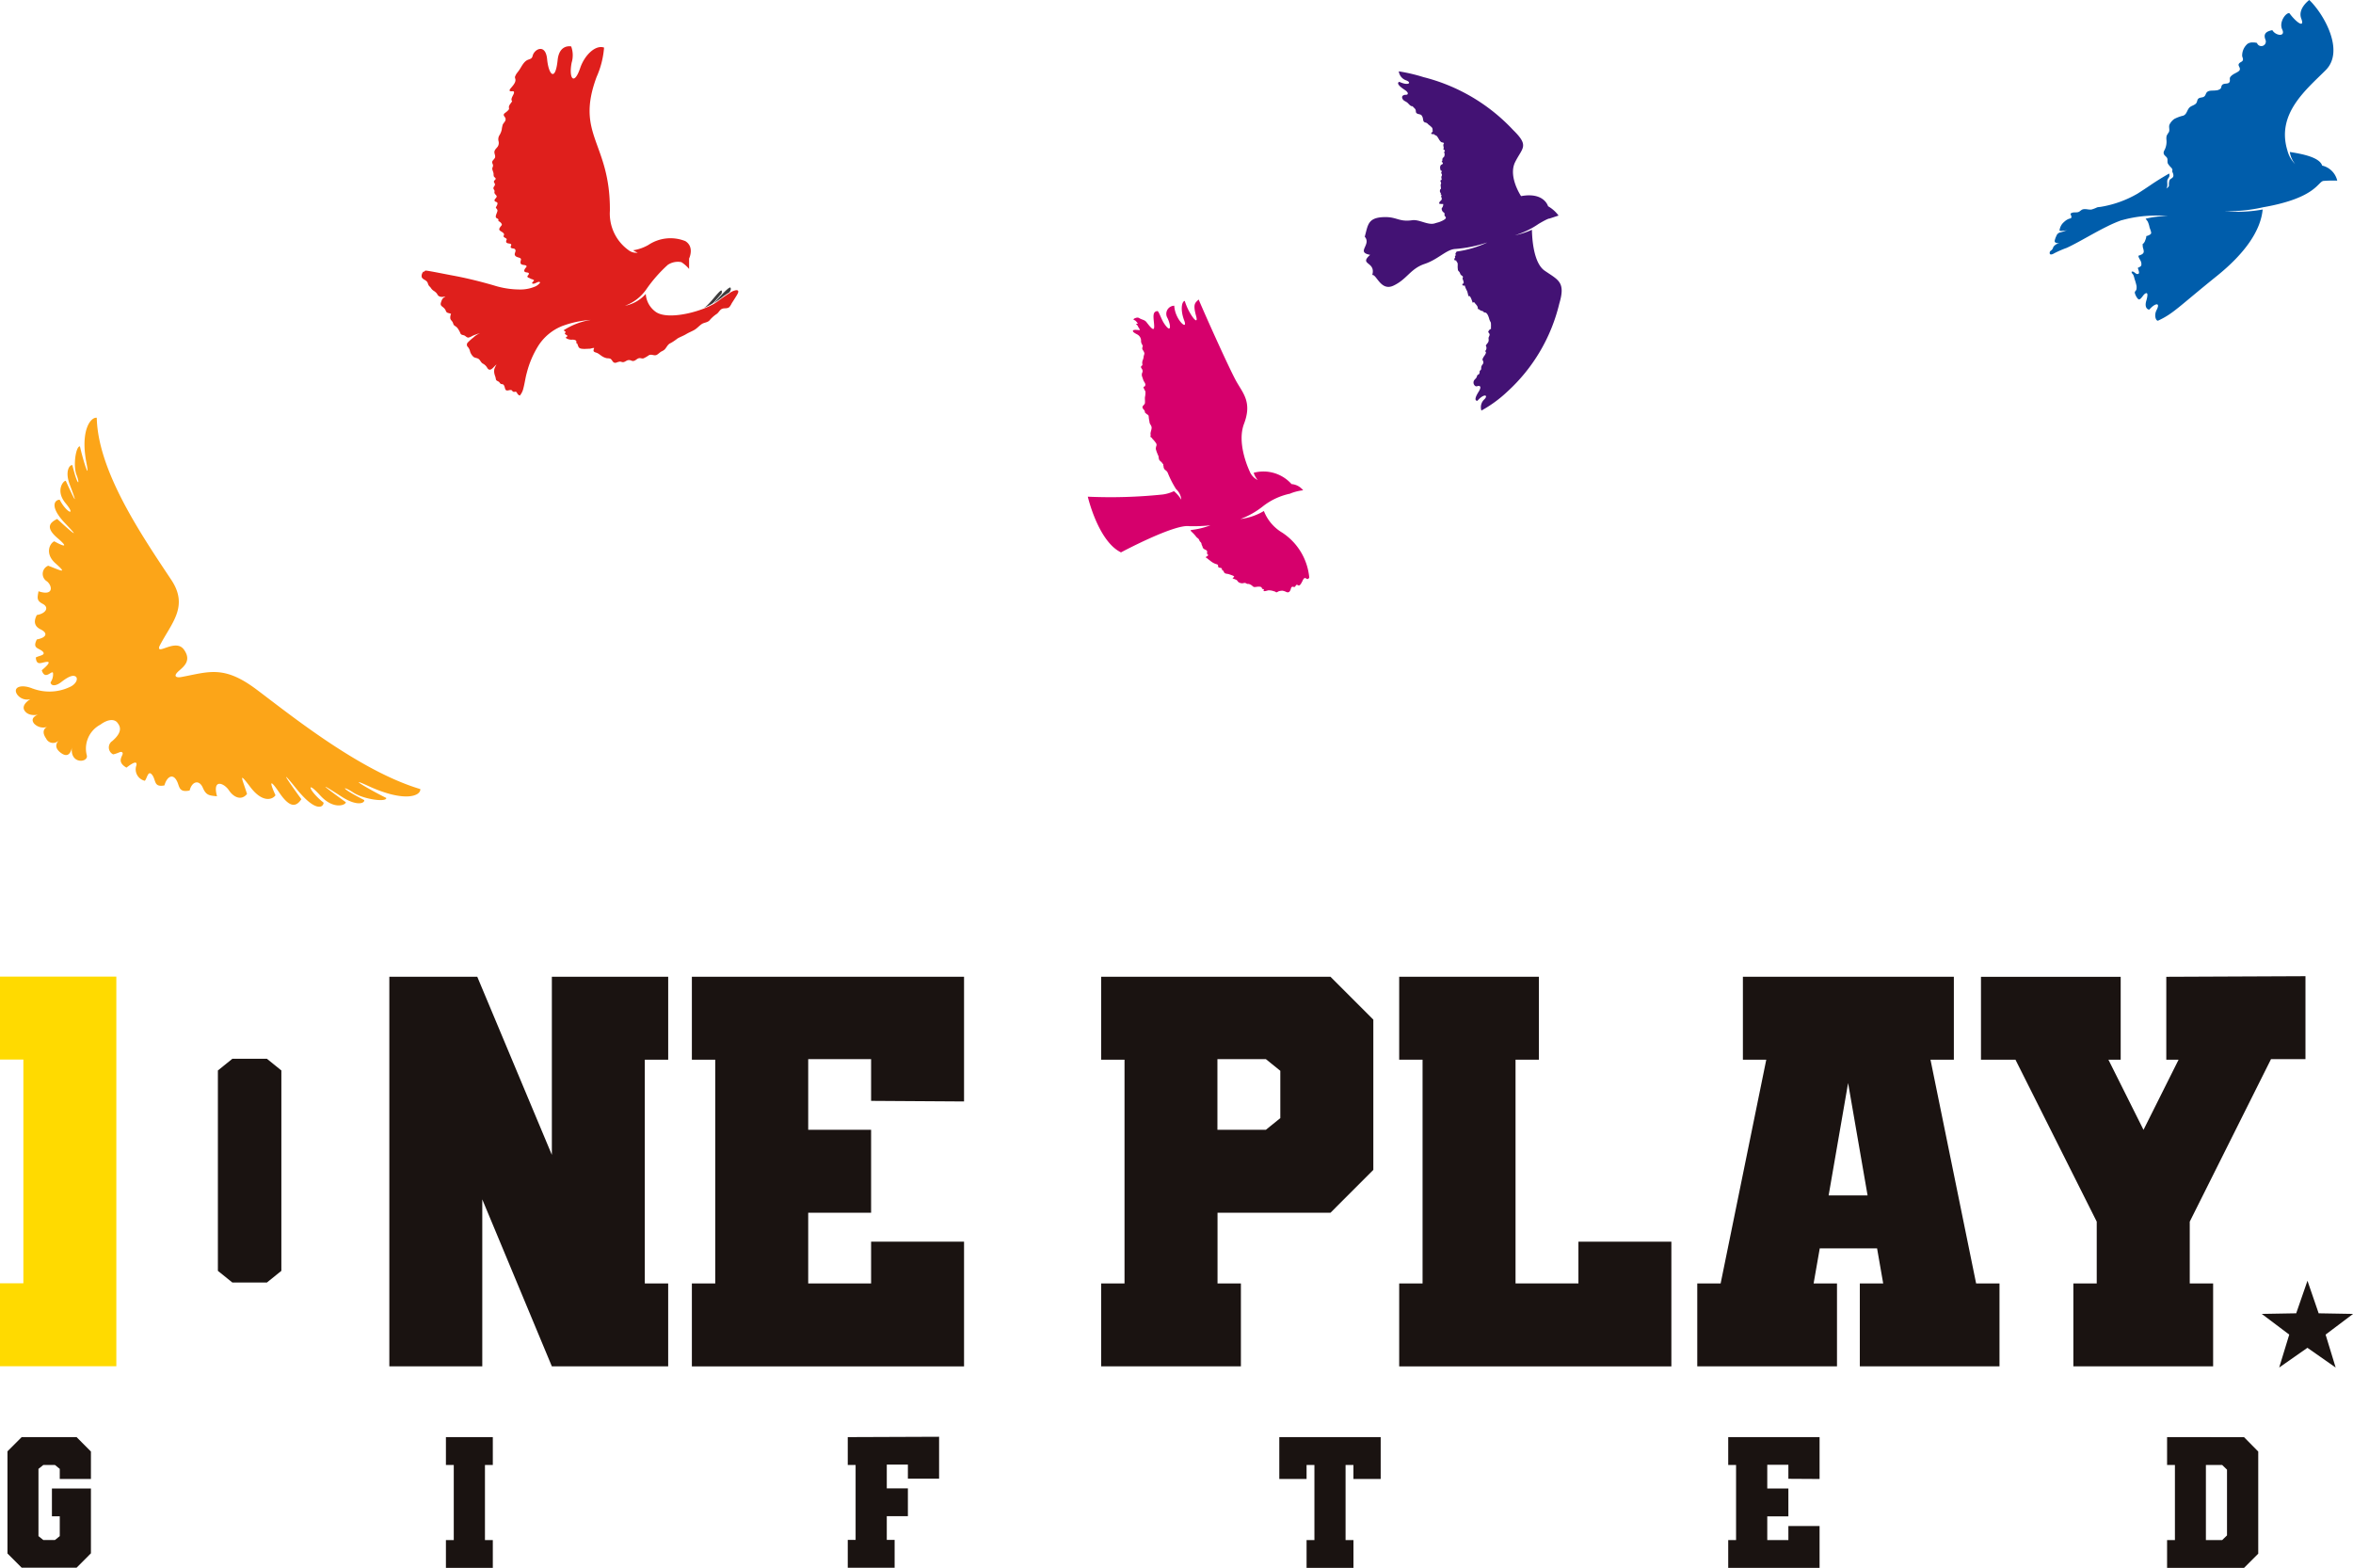
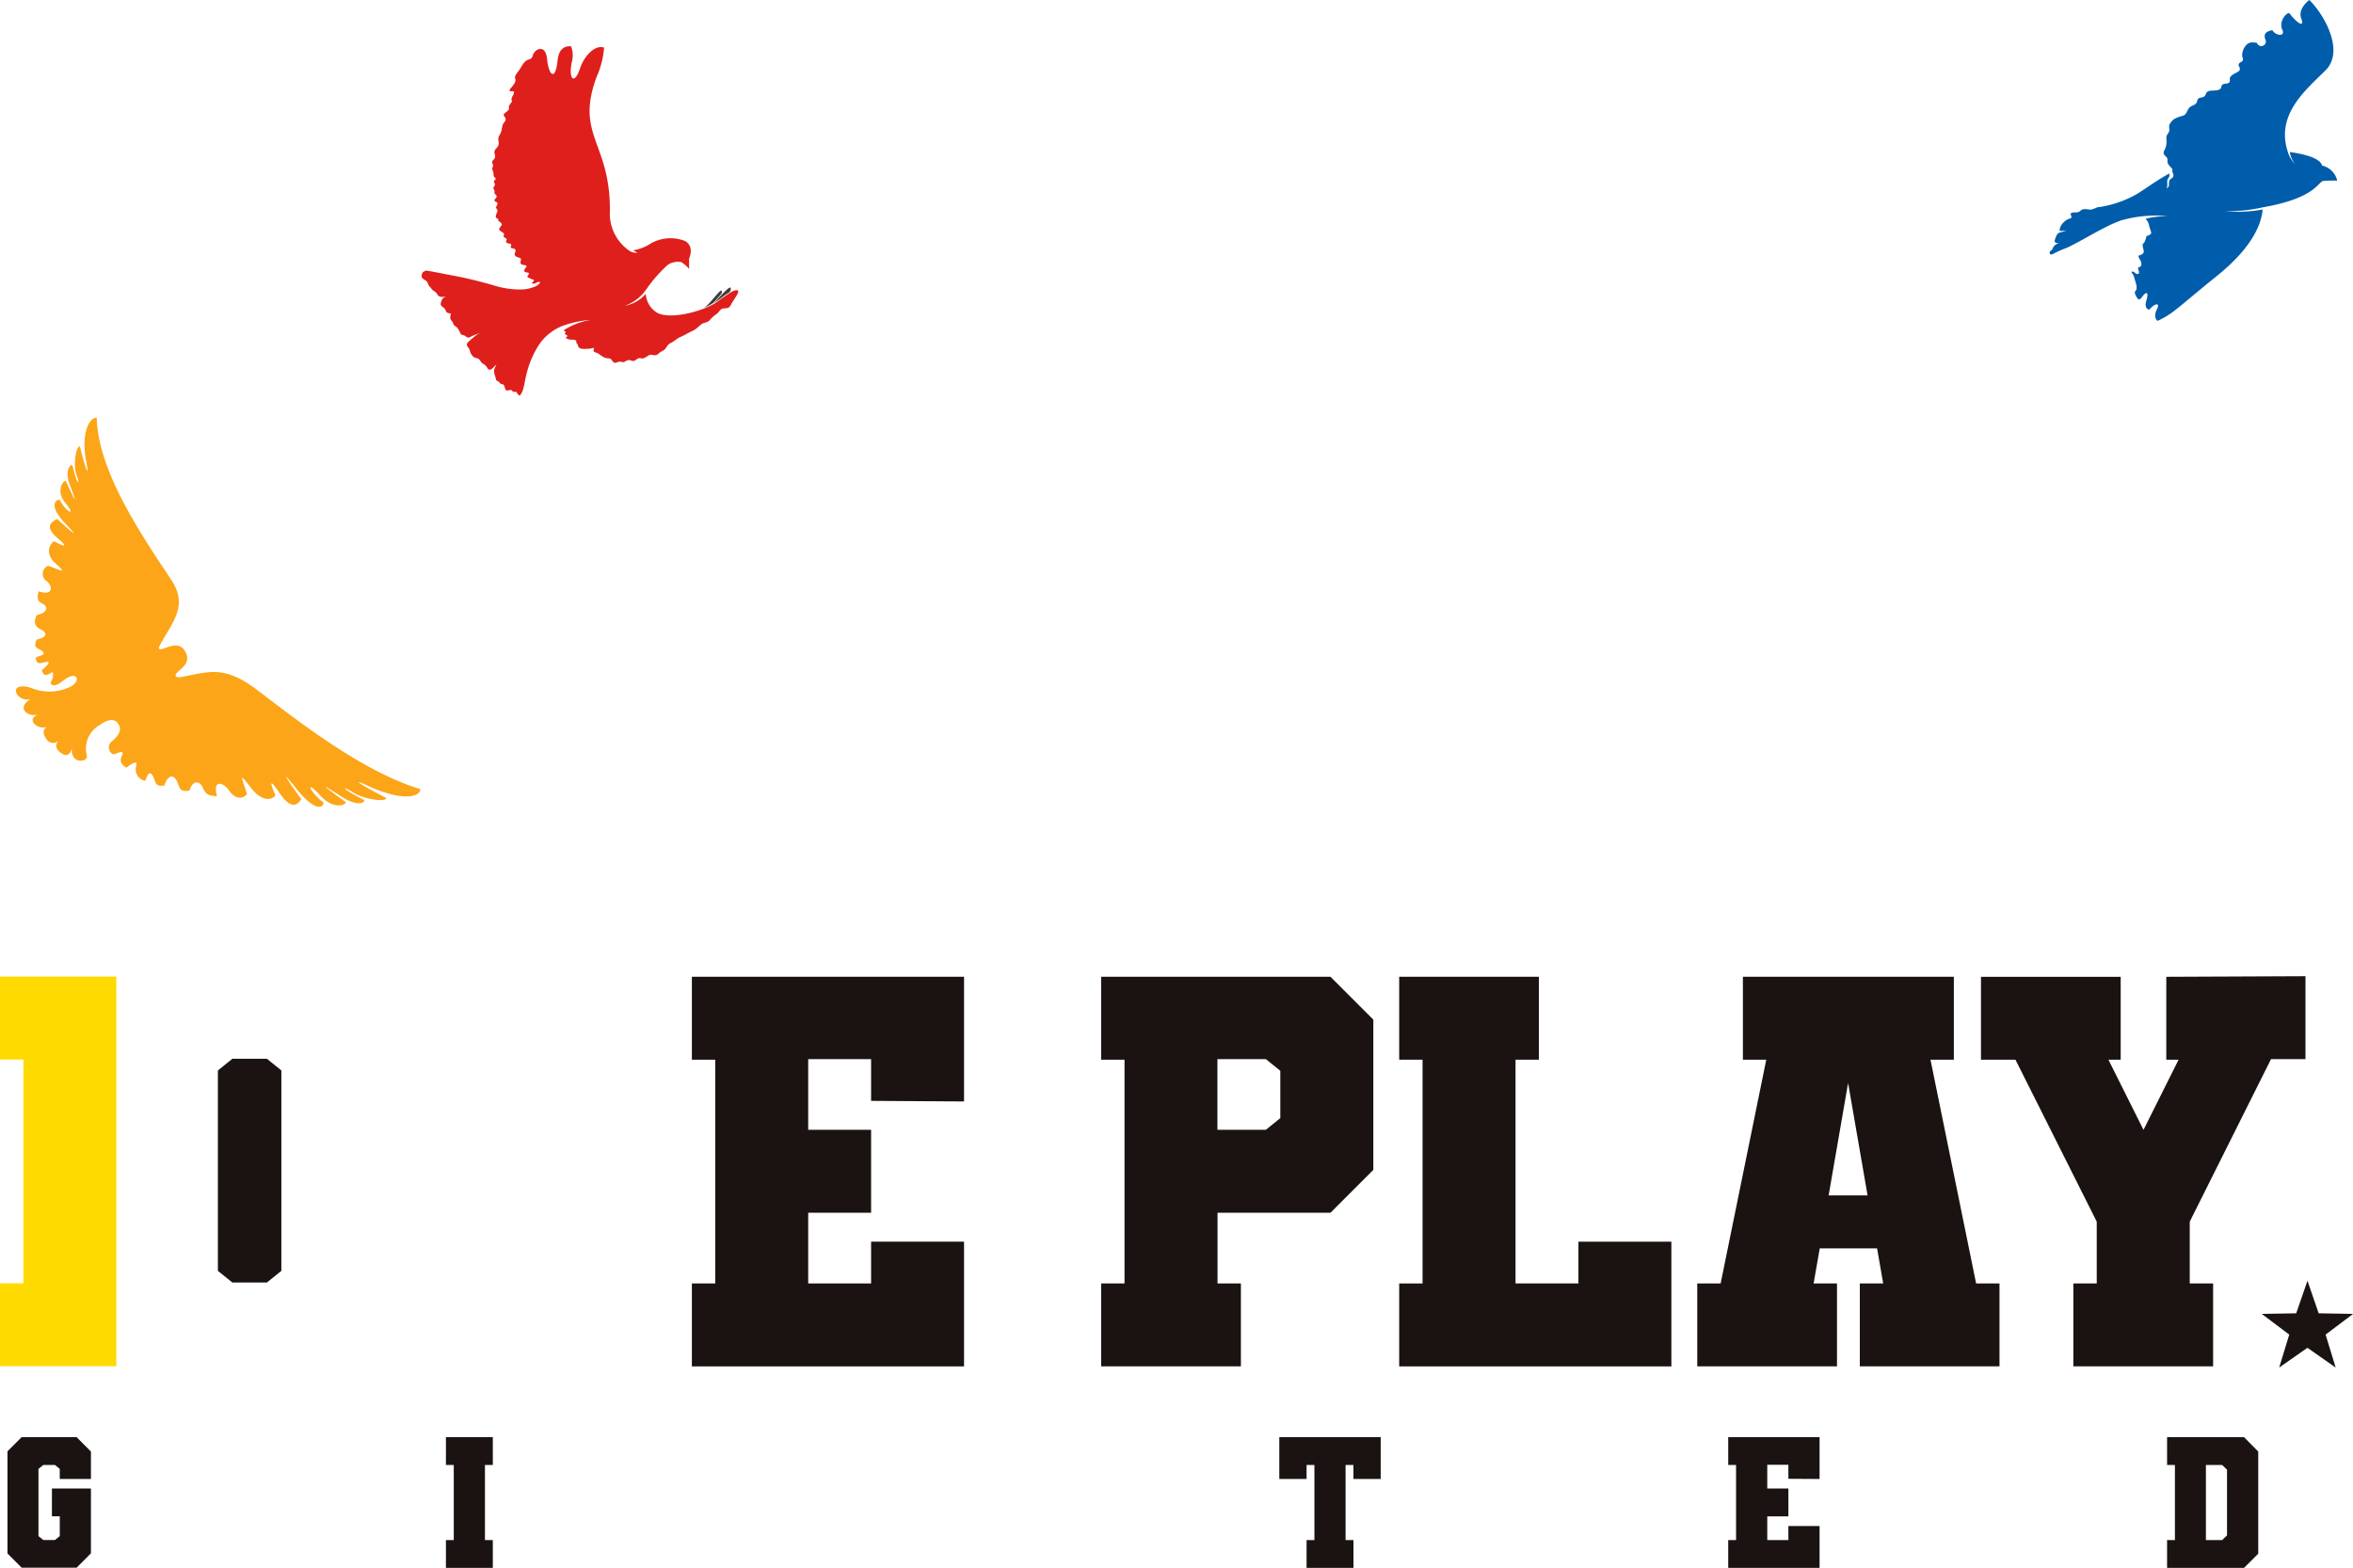
<svg xmlns="http://www.w3.org/2000/svg" height="133.27" viewBox="0 0 200 133.27" width="200">
  <clipPath id="a">
    <path d="m0 0h200v133.269h-200z" />
  </clipPath>
  <g fill="#1a1311">
    <path d="m2.712 289.573-1.206 1.207v8.685l1.206 1.207h4.668l1.22-1.223v-5.51h-3.316v2.366h.667v1.683l-.413.333h-.984l-.413-.333v-5.715l.413-.334h.984l.413.334v.857h2.649v-2.33l-1.22-1.227z" transform="translate(-.871 -167.418)" />
    <path d="m89.848 289.573v2.366h.667v6.383h-.667v2.366h3.986v-2.366h-.668v-6.383h.668v-2.366z" transform="translate(-51.946 -167.418)" />
-     <path d="m170.816 289.53v2.37h.667v6.367h-.667v2.366h3.984v-2.366h-.667v-2.017h1.794v-2.365h-1.794v-2.017h1.794v1.191h2.652v-3.559z" transform="translate(-98.758 -167.375)" />
    <path d="m257.767 289.573v3.557h2.318v-1.191h.667v6.383h-.667v2.366h3.985v-2.366h-.67v-6.383h.667v1.191h2.318v-3.557z" transform="translate(-149.029 -167.418)" />
    <path d="m348.22 289.573v2.366h.667v6.383h-.667v2.366h7.765v-3.556h-2.652v1.19h-1.794v-2.016h1.794v-2.366h-1.794v-2.016h1.794v1.191l2.652.016v-3.557z" transform="translate(-201.325 -167.418)" />
    <path d="m439.942 291.939h1.381l.413.4v5.588l-.413.4h-1.381zm-3.3-2.366v2.366h.667v6.383h-.667v2.366h6.542l1.207-1.207v-8.681l-1.207-1.223z" transform="translate(-252.445 -167.418)" />
    <path d="m458.652 260.834-2.926.051 2.335 1.759-.855 2.8 2.4-1.678 2.4 1.678-.855-2.8 2.336-1.759-2.926-.051-.951-2.766z" transform="translate(-263.48 -149.203)" />
    <path d="m49.3 214.332-1.23-.994h-2.935l-1.231.994v17.032l1.231.993h2.934l1.23-.993z" transform="translate(-25.384 -123.342)" />
-     <path d="m100.16 203.86v19.018h1.987v7.049h-9.887l-5.914-14.193v14.193h-7.9v-33.116h7.474l6.34 15.139v-15.139h9.888v7.049z" transform="translate(-45.353 -113.787)" />
    <path d="m154.641 207.362v-3.548h-5.346v6.008h5.346v7.049h-5.346v6.008h5.346v-3.548h7.9v10.6h-23.134v-7.049h1.987v-19.021h-1.987v-7.049h23.134v10.6z" transform="translate(-80.599 -113.788)" />
    <path d="m241.363 216.872h-9.6v6.008h1.987v7.049h-11.879v-7.049h1.987v-19.019h-1.987v-7.049h19.492l3.643 3.643v12.773zm-4.263-12.065-1.23-.994h-4.116v6.009h4.116l1.23-.994z" transform="translate(-128.276 -113.788)" />
    <path d="m293.8 203.86h-1.987v19.018h5.346v-3.548h7.9v10.6h-23.135v-7.049h1.987v-19.021h-1.987v-7.049h11.876z" transform="translate(-162.996 -113.787)" />
    <path d="m367.672 222.879v7.049h-11.872v-7.049h1.987l-.52-2.98h-4.873l-.521 2.98h1.987v7.049h-11.877v-7.049h1.987l3.879-19.019h-1.987v-7.049h17.931v7.049h-1.987l3.879 19.019zm-11.212-7.479-1.656-9.556-1.656 9.556z" transform="translate(-197.719 -113.787)" />
    <path d="m426.729 196.7v7.049h-2.929l-6.907 13.814v5.252h1.987v7.049h-11.88v-7.049h1.987v-5.252l-6.906-13.763h-2.933v-7.049h11.875v7.049h-1.041l2.98 5.961 2.981-5.961h-1.043v-7.049z" transform="translate(-230.769 -113.723)" />
  </g>
  <path d="m0 196.782v7.049h1.987v19.019h-1.987v7.05h9.888v-33.118z" fill="#ffda00" transform="translate(0 -113.77)" />
  <g clip-path="url(#a)">
    <path d="m4.664 107.194a4.053 4.053 0 0 0 3.129-.141c.442-.185.742-.633.524-.869-.167-.13-.459-.165-1.237.44-.53.413-.894.324-.924.037a1.21 1.21 0 0 0 .209-.807c-.1-.262-.671.682-.956-.221.148-.132.934-.771.405-.715-.432.045-.856.368-.912-.37.241-.163.926-.187.568-.53-.353-.3-.869-.236-.48-1.006.761-.141 1.023-.513.308-.863-.324-.158-.694-.492-.308-1.214.772-.127 1.077-.645.5-.948-.543-.285-.451-.518-.359-1.07 1.307.436 1.187-.456.725-.839a.745.745 0 0 1 .1-1.333c1.05.394 1.709.766.615-.205-.912-.811-.5-1.684-.1-1.87.771.429 1.3.6.279-.272s-.7-1.307-.029-1.628c1.037.962 2.179 1.938.71.41-1.432-1.492-.9-2.044-.5-2.044.6 1.15 1.443 1.432.5.293-.886-1.066-.181-1.929.018-1.9 1.1 2.406.828 1.608.334.307-.43-1.131 0-1.7.23-1.635.458 1.892.677 1.663.354.837s-.041-2.5.288-2.429c.268 1.194.882 3.116.545 1.36-.521-2.725.359-3.867.883-3.8.1 4.518 3.753 9.9 6.333 13.776 1.534 2.3-.039 3.726-1.018 5.668-.231.781 1.4-.723 2.1.269.637.9.036 1.392-.432 1.8-.541.473-.213.6.193.526 2.315-.424 3.592-1.043 6.377 1.039s8.766 6.942 13.948 8.483c.045.583-1.325 1.163-4.422-.264-2-.919.173.351 1.527 1.018.061.376-1.882.145-2.811-.464s-1.206-.448.938.644c.059.272-.621.548-1.894-.272-1.462-.942-2.36-1.492.331.456.017.22-1.02.7-2.188-.588-1.246-1.375-.979-.387.3.627-.025.426-.7.821-2.315-1.187-1.658-2.059-.612-.526.424.891-.415.614-.936.825-1.868-.549s-.772-.75-.332.212c-.24.366-1.091.689-2.142-.7-1.093-1.447-.66-.656-.277.594-.5.607-1.157.259-1.538-.312-.41-.617-1.427-1.03-1.012.51-.64-.076-.914-.053-1.205-.725-.311-.718-.926-.556-1.123.23-.855.184-.86-.266-1.019-.663-.354-.877-.911-.539-1.123.231-.91.171-.7-.4-1.025-.872-.371-.493-.439.272-.642.479a1 1 0 0 1 -.712-1.325c.1-.549-.687.089-.849.207-1.018-.593-.084-1.125-.379-1.312-.138-.088-.279.084-.751.185a.655.655 0 0 1 -.075-1.134c.96-.823.629-1.293.456-1.534-.27-.377-.851-.318-1.466.14a2.3 2.3 0 0 0 -1.158 2.6c.184.618-1.424.831-1.268-.66 0 0-.125 1.039-.905.48-.735-.526-.3-.966-.19-1.1a.651.651 0 0 1 -1.09-.137c-.532-.762.1-.995.1-.995a1.069 1.069 0 0 1 -1.125-.278c-.409-.52.34-.758.34-.758s-.777.19-1.138-.326.488-.993.488-.993a1.05 1.05 0 0 1 -1.131-.4c-.4-.612.337-.913 1.338-.491" fill="#fca518" transform="translate(-1.859 -48.659)" />
-     <path d="m285.24 28.962a8.913 8.913 0 0 1 -2.559.747c0 .019-.1.151-.1.175 0 .069.078.169-.049.2 0 .031.033.1.025.132s-.068.091-.071.12c-.009.1.045.155.153.119.015.1.1.16.13.256a1.734 1.734 0 0 1 0 .286 2.645 2.645 0 0 0 .026.289c.023.079.109.121.147.2.062.122.04.159.155.251.032.025.1.062.112.1.032.074-.022.1-.022.151 0 .113.228.448-.019.474a.192.192 0 0 0 .029.125.362.362 0 0 0 .176.011 2.045 2.045 0 0 0 .189.45c.065.141.079.321.142.476.128-.185.306.437.341.537.031-.03.094-.036.124-.052.1.162.38.359.3.579.1-.011.182.1.251.129.108.054.259.043.292.181.285-.087.413.437.462.607a1.242 1.242 0 0 0 .1.206.364.364 0 0 1 .025.163c.016.145-.009.267.008.4-.069.033-.114.088-.182.121v.059l-.055.025c-.012.16.154.182.108.346-.037.138-.1.156-.079.319.041.3-.115.331-.239.561a.371.371 0 0 1 -.072.483c.2.042 0 .314-.06.4a1.332 1.332 0 0 0 -.114.192c-.061.141-.026.127.019.247.076.2-.056.251-.132.413s.047.295-.161.408a.576.576 0 0 1 -.035.252c-.032.056-.111.068-.15.113s-.032.065-.055.129c-.053.148-.12.17-.215.291a.36.36 0 0 0 .03.459c.155.17.272-.016.418.054.174.086-.041.417-.1.511-.315.508-.31.738-.087.739.567-.653.962-.493.59-.122a.907.907 0 0 0 -.247.951 10.729 10.729 0 0 0 2.2-1.606 14.772 14.772 0 0 0 4.419-7.482c.553-1.847-.083-2-1.242-2.8-.959-.658-1.072-2.768-1.083-3.479a6.946 6.946 0 0 1 -1.45.47 7.136 7.136 0 0 0 2.022-.973c.876-.513.909-.446.909-.446l.782-.258a2.873 2.873 0 0 0 -.893-.793s-.322-1.221-2.294-.86c0 0-1.121-1.664-.5-2.9s1.218-1.357-.18-2.725a15.652 15.652 0 0 0 -7.605-4.486 14.52 14.52 0 0 0 -2.108-.495.937.937 0 0 0 .63.768c.5.189.205.493-.59.122-.2.089-.108.3.394.639.091.061.353.224.332.363s-.189.086-.289.113c-.192.052-.244.179-.152.344s.247.192.387.3c.115.088.3.362.462.312.065.109.2.18.251.3.053.136-.019.24.137.329.11.061.253.047.356.131a.614.614 0 0 1 .143.356c.035.154.038.231.2.274s.165.08.275.184a2.17 2.17 0 0 1 .272.231c.1.132.05.231.078.371a.234.234 0 0 0 -.137.169.518.518 0 0 0 .257.033c.04.1.157.091.227.16a1.8 1.8 0 0 1 .167.254 1.072 1.072 0 0 0 .187.248c.078.052.179.035.257.1-.042.1-.072.119-.053.236s.06.181-.019.273c.091.042.233.192.066.244a.425.425 0 0 1 .005.416c-.042.062-.089.054-.121.129a.736.736 0 0 0 -.022.222l-.056.024c.016.072.129.125.1.206-.018.044-.153.081-.189.146a.422.422 0 0 0 -.04.243 1.079 1.079 0 0 0 .051.2h.061c.063.095-.029.122-.021.185s.06.1.065.186c0 .051-.053.119-.056.171a1.976 1.976 0 0 0 .035.229c-.048.019-.073.052-.119.073a1.619 1.619 0 0 0 .067.2c.005.061-.024.082-.036.143-.023.126.047.256.006.386l-.054.025c-.01.119-.042.116 0 .229.013.035.043.071.058.1s-.021.071 0 .11c.053 0 .046.018.08.024-.132.14.052.27-.01.4-.055.112-.258.2-.194.356a1.532 1.532 0 0 0 .327.016.475.475 0 0 1 -.032.216c-.019.057-.089.127-.1.182a.428.428 0 0 0 .093.252c.031.043.12.088.141.13.032.065-.008.145.02.221s.115.072.1.19c-.015.135-.481.326-.605.362-.105.031-.208.054-.311.09-.592.2-1.323-.347-1.941-.26-1.179.165-1.3-.325-2.49-.262-1.3.067-1.271.7-1.543 1.663.6.688-.784 1.316.459 1.541-.994.876.512.545.179 1.713.364-.075.726 1.419 1.811.9 1.159-.55 1.423-1.433 2.644-1.843 1.131-.378 1.848-1.223 2.579-1.268a11.13 11.13 0 0 0 2.7-.543" fill="#431274" transform="translate(-158.872 -8.328)" />
-     <path d="m236.412 76.862a5.612 5.612 0 0 0 -2.286 1.04 7.028 7.028 0 0 1 -1.964 1.123 5.14 5.14 0 0 0 1.995-.683 3.7 3.7 0 0 0 1.546 1.831 5.125 5.125 0 0 1 2.31 3.827c-.039.059-.076.127-.159.123s-.125-.085-.2-.085c-.133 0-.207.248-.262.339s-.167.348-.313.287c-.076-.03-.1-.09-.176-.023s-.059.15-.167.159c-.079.005-.146-.056-.216.009s-.068.167-.1.237c-.074.165-.151.249-.338.188a1.252 1.252 0 0 0 -.339-.117.922.922 0 0 0 -.337.054c-.06.025-.131.091-.2.081-.027-.006-.06-.039-.087-.053a.456.456 0 0 0 -.112-.036 1.272 1.272 0 0 0 -.459-.078c-.1.011-.337.114-.424.045.011-.042.03-.082.041-.123-.042-.022-.11-.026-.146-.056s-.023-.06-.061-.11c-.053-.071-.194-.069-.278-.067-.1 0-.206.031-.308.03-.123 0-.149-.065-.23-.124a.71.71 0 0 0 -.267-.136c-.049-.008-.089 0-.136-.007a1.041 1.041 0 0 1 -.135-.068c-.092-.036-.189.011-.283.018a.646.646 0 0 1 -.289-.077c-.091-.051-.122-.151-.2-.206a3.1 3.1 0 0 0 -.333-.132c.024-.092.237-.126.054-.221a3.629 3.629 0 0 0 -.377-.138c-.115-.041-.275-.023-.363-.11s-.057-.192-.214-.244a.224.224 0 0 0 -.013-.091c-.021-.064 0-.046-.065-.078s-.166-.012-.224-.071-.022-.108-.037-.164c-.019-.074-.111-.082-.184-.108a1.434 1.434 0 0 1 -.416-.225c-.078-.059-.152-.122-.23-.178a1.137 1.137 0 0 0 -.214-.154c0-.063.134-.1.176-.153.079-.09-.027-.072-.059-.163-.027-.073.027-.176-.017-.245s-.173-.108-.241-.152a.287.287 0 0 1 -.133-.2c-.022-.074-.068-.136-.083-.209a.285.285 0 0 0 -.1-.2c-.074-.064-.076-.124-.12-.205s-.15-.134-.217-.209a3.086 3.086 0 0 0 -.411-.447.193.193 0 0 1 -.074-.148 6.689 6.689 0 0 0 1.675-.4 14.512 14.512 0 0 1 -1.79.073c-1.267-.2-5.81 2.227-5.81 2.227-1.944-.94-2.822-4.734-2.822-4.734a42.809 42.809 0 0 0 6.364-.186 3.156 3.156 0 0 0 .958-.286 3.038 3.038 0 0 1 .624.726 1.361 1.361 0 0 0 -.445-.9 8.525 8.525 0 0 1 -.71-1.393.556.556 0 0 0 -.2-.223.386.386 0 0 1 -.151-.306c-.007-.067-.048-.122-.017-.187-.067-.041-.113-.139-.176-.2a.618.618 0 0 1 -.188-.2 1.4 1.4 0 0 1 -.044-.258c-.017-.077-.067-.147-.09-.224a2.777 2.777 0 0 1 -.147-.429.9.9 0 0 1 .049-.25.25.25 0 0 0 -.014-.21 2.217 2.217 0 0 0 -.313-.384.982.982 0 0 0 -.084-.112c-.04-.037-.076-.031-.089-.08s.02-.1.017-.14a1.006 1.006 0 0 1 -.014-.127c.012-.171.1-.34.094-.51s-.156-.278-.176-.437c-.011-.086-.028-.175-.045-.26s-.019-.174-.031-.265c-.012-.105-.078-.115-.153-.172-.059-.046-.112-.1-.171-.147.044-.192-.187-.27-.2-.428s.194-.22.209-.38-.014-.325 0-.49a1.787 1.787 0 0 0 .043-.467c-.017-.087-.219-.351-.148-.426.125.01.157-.15.131-.239-.033-.114-.127-.21-.165-.323s-.068-.205-.105-.31a.46.46 0 0 1 .031-.356.316.316 0 0 0 -.035-.263c-.046-.077-.124-.154-.07-.244.023-.035.072-.05.092-.087a.233.233 0 0 0 0-.136.579.579 0 0 1 .049-.315 1.077 1.077 0 0 0 .069-.294c.011-.1.076-.2.056-.3a.779.779 0 0 0 -.119-.235.259.259 0 0 1 -.029-.279c.031-.111-.017-.157-.069-.251a.548.548 0 0 1 -.06-.3.612.612 0 0 0 -.259-.467c-.088-.067-.477-.217-.432-.358.041-.124.464-.047.572-.047.033-.073-.1-.214-.13-.285a.373.373 0 0 0 -.186-.219c.035-.043.115-.034.164-.062-.05-.06-.1-.128-.154-.184a.368.368 0 0 0 -.1-.085c-.03-.014-.1-.029-.11-.06-.031-.081.176-.143.219-.153a.3.3 0 0 1 .26.024c.23.148.456.135.618.347.628.828.7.709.631.024-.062-.594-.092-.95.321-.967.154.161.309.7.553 1.063.589.879.6.2.278-.473a.688.688 0 0 1 .575-1.047c.057 1.194 1.2 2.187.848 1.26s-.208-1.634.045-1.668c.337 1.124 1.228 2.24.965 1.287-.288-1.046-.087-1.114.217-1.407.5 1.2 2.652 6 3.229 7.007s1.31 1.764.625 3.56c-.6 1.579.292 3.644.516 4.117a.516.516 0 0 0 .048.1 1.452 1.452 0 0 0 .6.562 1.718 1.718 0 0 1 -.341-.617 3.2 3.2 0 0 1 3.219.961 1.381 1.381 0 0 1 .984.526 4.177 4.177 0 0 0 -1.074.267" fill="#d6006c" transform="translate(-126.729 -34.907)" />
    <path d="m419.132 18.707a11.08 11.08 0 0 0 -1.272.547c-.811.4-1.59.854-2.383 1.284-.341.185-.685.369-1.038.53a8.922 8.922 0 0 0 -1.083.473c-.137.087-.41.182-.36-.1.019-.1.095-.126.16-.187.1-.1.1-.146.153-.272a.785.785 0 0 1 .505-.313c-.162 0-.4.006-.4-.194a1.751 1.751 0 0 1 .15-.431.451.451 0 0 1 .376-.3c.195-.053.372-.13.564-.186a1.825 1.825 0 0 1 -.351.054c-.07.01-.266.038-.327-.007a1.1 1.1 0 0 1 .389-.739 1.219 1.219 0 0 1 .408-.266c.105-.04.195-.016.216-.14.013-.076-.069-.214-.079-.295.192-.159.38-.09.6-.125s.286-.229.513-.259.45.054.656.032a2.8 2.8 0 0 0 .489-.185c.118-.035.253-.031.374-.057a9.18 9.18 0 0 0 3.068-1.113c.371-.235.736-.477 1.1-.724.514-.351 1.037-.669 1.586-.986a.474.474 0 0 1 .008.261c-.042.108-.125.175-.156.286-.059.224.073.516-.1.726a.581.581 0 0 0 .2-.164c.049-.079.021-.154.027-.24.008-.122.021-.31.129-.389.138-.1.262-.148.252-.34a.646.646 0 0 0 -.067-.23.4.4 0 0 1 -.034-.129c.034-.073.021-.158-.073-.269a1.809 1.809 0 0 1 -.29-.348c-.073-.15-.006-.33-.064-.465s-.223-.209-.28-.348c-.064-.156.024-.282.092-.42a1.588 1.588 0 0 0 .128-.768 1.09 1.09 0 0 1 .016-.375 2.741 2.741 0 0 1 .187-.306c.1-.211-.034-.428.056-.643a1.241 1.241 0 0 1 .405-.475 3.14 3.14 0 0 1 .761-.281c.27-.11.3-.363.445-.584.165-.256.389-.242.6-.414s.065-.432.384-.521c.151-.043.294-.027.4-.155.086-.1.094-.243.2-.335.186-.166.512-.1.745-.139a.67.67 0 0 0 .394-.144c.078-.086.057-.212.125-.3.171-.225.588-.021.663-.327.029-.119-.03-.234.033-.351a.771.771 0 0 1 .216-.208c.142-.115.551-.253.6-.421.072-.239-.262-.375 0-.594.1-.079.224-.1.264-.231.035-.115-.041-.232-.06-.341a1.316 1.316 0 0 1 .456-1.042.729.729 0 0 1 .437-.115 1.208 1.208 0 0 1 .366.043.386.386 0 1 0 .714-.289c-.159-.428-.024-.68.59-.8.285.491 1.147.587.84-.059s.356-1.487.618-1.374c.6.81 1.324 1.288 1 .444s.681-1.574.681-1.574c1.23 1.171 3.034 4.314 1.405 5.954s-4.23 3.7-3.262 6.837a2.492 2.492 0 0 0 .661 1.16 2.122 2.122 0 0 1 -.458-1.032c1.07.163 2.534.453 2.751 1.156a1.71 1.71 0 0 1 1.281 1.279 10.81 10.81 0 0 0 -1.165.024c-.488.048-.6 1.45-5.142 2.24a13.185 13.185 0 0 1 -3.254.329 11.793 11.793 0 0 0 3.223-.14c-.169 1.781-1.473 3.7-3.889 5.648-3.274 2.637-3.683 3.188-5 3.8-.175.046-.372-.428-.128-.9.361-.691-.143-.591-.617-.04-.122.012-.439-.146-.255-.76.05-.171.247-.871-.151-.561-.119.092-.325.47-.472.457s-.376-.484-.355-.61c.015-.092.106-.13.135-.235a1.032 1.032 0 0 0 .011-.3 4.479 4.479 0 0 0 -.173-.608 1.661 1.661 0 0 0 -.1-.33c-.051-.095-.148-.138-.147-.262.165-.106.322.179.476.186.3.015.076-.375.055-.527.245-.116.337-.135.292-.425-.034-.222-.233-.383-.244-.6.187-.074.452-.132.455-.367a1.182 1.182 0 0 0 -.066-.308c-.03-.11-.014-.2-.037-.306a.637.637 0 0 0 .23-.335c.03-.084.113-.27.078-.353.134-.025.4-.13.422-.243s-.1-.381-.135-.5a2.025 2.025 0 0 0 -.158-.5c-.036-.057-.178-.236-.178-.236a7.655 7.655 0 0 1 1.906-.218 10.674 10.674 0 0 0 -3.92.343" fill="#005dab" transform="translate(-238.772)" />
    <path d="m92.907 11.871a1.107 1.107 0 0 1 .186-.322 3.591 3.591 0 0 0 .269-.385c.151-.251.337-.589.634-.7.227-.086.334-.091.4-.354.148-.564 1.095-1.048 1.224.3s.7 1.959.894.085c.12-1.181.865-1.218 1.153-1.165a2.179 2.179 0 0 1 .04 1.373c-.264 1.341.2 2.005.723.469.383-1.133 1.32-2 2.031-1.744a7.521 7.521 0 0 1 -.632 2.489c-1.845 4.966 1.171 5.557 1.127 11.383a3.826 3.826 0 0 0 1.611 3.365 1.014 1.014 0 0 0 .755.193 2.4 2.4 0 0 1 -.391-.2 3.73 3.73 0 0 0 1.3-.456 3.382 3.382 0 0 1 3.139-.324c.8.5.318 1.483.318 1.483v.884a2.75 2.75 0 0 0 -.658-.58 1.542 1.542 0 0 0 -1.15.229 11.949 11.949 0 0 0 -1.844 2.106 3.8 3.8 0 0 1 -1.8 1.375 3.169 3.169 0 0 0 1.77-1.011 2.022 2.022 0 0 0 .836 1.519c1.066.787 4.208-.061 5.3-.9.314-.242.646-.473.983-.684a1.281 1.281 0 0 1 .565-.25c.281-.009.17.227.084.376s-.177.291-.269.435c-.063.1-.127.2-.192.3a1.378 1.378 0 0 1 -.21.33c-.2.154-.413.057-.619.146s-.292.354-.5.465a2.943 2.943 0 0 0 -.577.534c-.193.177-.446.157-.654.3-.223.155-.392.363-.632.5-.222.124-.462.216-.68.348-.235.143-.491.231-.726.363a4.687 4.687 0 0 1 -.578.392c-.283.113-.337.361-.536.561a1.088 1.088 0 0 1 -.264.159c-.132.075-.233.185-.36.266-.242.16-.446-.077-.706.054a2.753 2.753 0 0 1 -.459.266c-.119.033-.208-.024-.322-.021-.27.008-.377.324-.681.225a.48.48 0 0 0 -.341-.044c-.127.04-.23.141-.365.16-.1.016-.187-.04-.29-.044a1.189 1.189 0 0 0 -.32.091c-.311.076-.3-.237-.512-.343a1.009 1.009 0 0 0 -.266-.033 1.112 1.112 0 0 1 -.336-.121c-.18-.092-.318-.237-.5-.324-.084-.039-.234-.062-.29-.137s0-.2.032-.288c-.122-.023-.278.06-.406.062-.173 0-.364.023-.533.011-.128-.008-.3-.022-.373-.139s-.083-.231-.144-.336c-.042.006-.047-.008-.076-.034.1-.221-.142-.275-.309-.277a.81.81 0 0 1 -.576-.152c.026-.076.115-.089.154-.165-.073-.069-.171-.116-.241-.187.048-.048.04-.106.081-.155a1.505 1.505 0 0 0 -.181-.13 5.955 5.955 0 0 1 2.318-.888 8.525 8.525 0 0 0 -2.43.521v-.009l-.057.031a4.3 4.3 0 0 0 -1.959 1.63 8.081 8.081 0 0 0 -1 2.342c-.119.425-.17.866-.284 1.29a1.461 1.461 0 0 1 -.3.624c-.144-.043-.188-.124-.257-.242-.1-.171-.182-.013-.322-.09-.063-.033-.079-.111-.155-.134a.472.472 0 0 0 -.205.019c-.15.026-.247.045-.306-.11-.046-.116-.063-.316-.182-.388-.051-.032-.119-.015-.175-.039-.073-.032-.1-.093-.147-.148-.079-.092-.22-.1-.272-.2a2.161 2.161 0 0 1 -.052-.235 1.57 1.57 0 0 1 -.064-.188.987.987 0 0 1 -.035-.485 2.005 2.005 0 0 1 .187-.4c-.228.157-.538.71-.788.286a.9.9 0 0 0 -.382-.364c-.165-.1-.2-.273-.339-.382s-.322-.082-.452-.192a1.034 1.034 0 0 1 -.281-.43.946.946 0 0 0 -.17-.382.271.271 0 0 1 -.017-.417 4.4 4.4 0 0 1 .477-.424 1.86 1.86 0 0 1 .551-.359 4.712 4.712 0 0 0 -.665.242.961.961 0 0 1 -.327.136c-.146 0-.227-.133-.35-.183s-.262-.03-.327-.181a1.69 1.69 0 0 0 -.159-.311.793.793 0 0 0 -.271-.295c-.154-.091-.155-.145-.21-.3-.05-.135-.188-.206-.217-.354a.753.753 0 0 1 .063-.392c-.161-.082-.354-.043-.433-.227a.679.679 0 0 0 -.125-.223 1.509 1.509 0 0 0 -.21-.184c-.16-.127-.122-.256-.06-.426.071-.194.132-.322.348-.381-.085-.043-.172 0-.262 0a.538.538 0 0 1 -.291-.066c-.093-.058-.124-.147-.183-.232a1.047 1.047 0 0 0 -.24-.208.826.826 0 0 1 -.25-.242c-.054-.092-.14-.146-.194-.232s-.073-.218-.139-.31a1.025 1.025 0 0 0 -.275-.2c-.113-.083-.192-.141-.188-.289a.538.538 0 0 1 .151-.373c.076.058.1-.086.195-.084.212 0 1.752.318 2.364.43.7.129 1.392.286 2.081.46q.666.17 1.325.361a7.392 7.392 0 0 0 2.247.354 3.178 3.178 0 0 0 1.214-.223 1.06 1.06 0 0 0 .5-.37c-.137-.206-.513.245-.7.054.048-.086.13-.156.181-.241a.345.345 0 0 0 -.178-.093.8.8 0 0 1 -.193-.089c-.056-.03-.155-.043-.184-.105-.042-.091.049-.127.088-.2.1-.189-.109-.164-.239-.2-.209-.051-.124-.219-.03-.349.038-.051.119-.105.093-.175s-.164-.084-.23-.093c-.176-.025-.3-.058-.279-.267.017-.159.113-.262-.079-.339-.138-.055-.331-.072-.4-.231-.057-.137.078-.276.052-.414-.038-.187-.226-.123-.348-.189-.181-.1.1-.264-.063-.349-.11-.056-.353-.017-.381-.176-.032-.182.155-.2-.057-.324-.048-.027-.148-.077-.163-.134s.051-.124.039-.189c-.021-.129-.241-.223-.338-.3-.143-.116-.032-.256.068-.381.072-.087.113-.114.057-.216a.5.5 0 0 0 -.159-.165c-.033-.024-.091-.045-.109-.085s.019-.077 0-.111c-.033-.073-.158-.09-.2-.157-.07-.114.046-.328.082-.441.029-.088.062-.143.022-.231-.029-.065-.092-.116-.124-.179.051-.119.214-.331.113-.436-.061-.062-.188-.051-.216-.147s.063-.17.114-.231c.152-.187 0-.216-.1-.378-.05-.079-.021-.118-.018-.2 0-.107-.065-.126-.089-.216-.048-.164.187-.25.108-.43-.035-.079-.1-.124-.062-.215s.155-.119.136-.218c-.016-.071-.122-.114-.153-.184a.728.728 0 0 1 -.022-.219c-.011-.169-.145-.347-.1-.506a.652.652 0 0 0 .057-.2.78.78 0 0 0 -.07-.21c-.051-.18.151-.285.224-.436s-.04-.321-.042-.483c0-.194.168-.321.278-.468a.576.576 0 0 0 .076-.464.65.65 0 0 1 .079-.514 1.51 1.51 0 0 0 .189-.462 2.684 2.684 0 0 1 .089-.437c.091-.192.313-.319.222-.561-.038-.1-.162-.181-.134-.3.022-.089.134-.143.2-.2a1.484 1.484 0 0 0 .21-.2c.065-.092.024-.132.024-.227 0-.182.2-.343.275-.506-.174-.176.12-.509.154-.688s-.076-.154-.213-.149c-.213.005-.181-.111-.076-.24.159-.194.43-.463.418-.732-.006-.12-.069-.173-.03-.3" fill="#df1f1c" transform="translate(-49.117 -5.383)" />
    <g fill="#3d3c3d">
      <path d="m144.539 58.765c-.126.112-.7.5-.7.5.3-.318 1.321-1.5 1.416-1.318s-.107.4-.107.4-.486.3-.611.413" transform="translate(-83.162 -33.494)" />
      <path d="m141.82 60.023c.552-.289 1.715-2.152 1.506-1.228 0 0-.6.709-.744.83a5.833 5.833 0 0 1 -.761.4" transform="translate(-81.994 -33.845)" />
    </g>
  </g>
</svg>